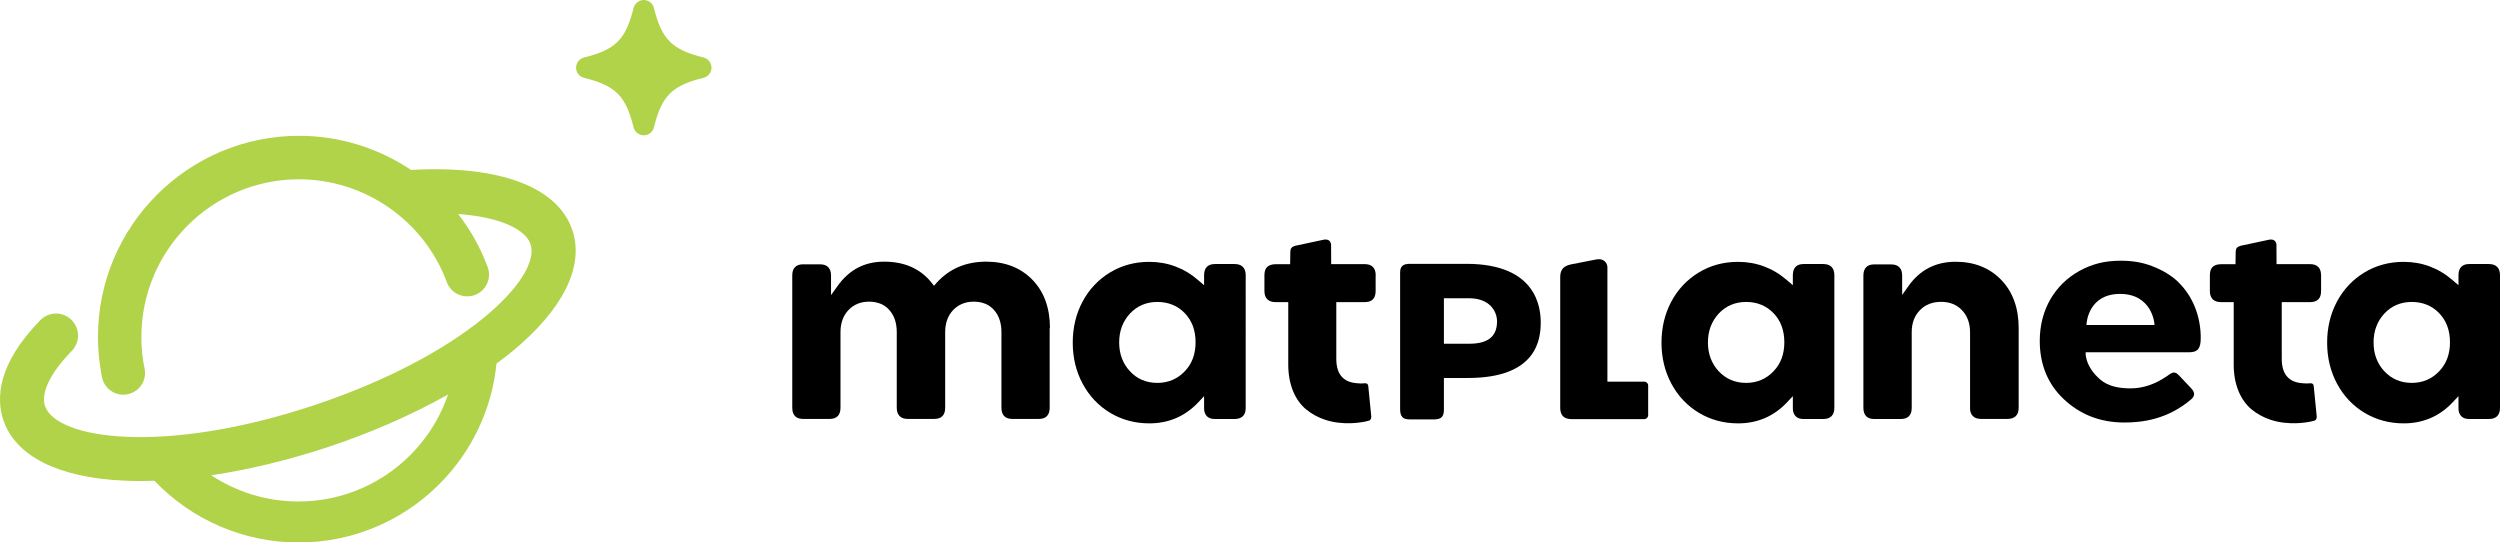
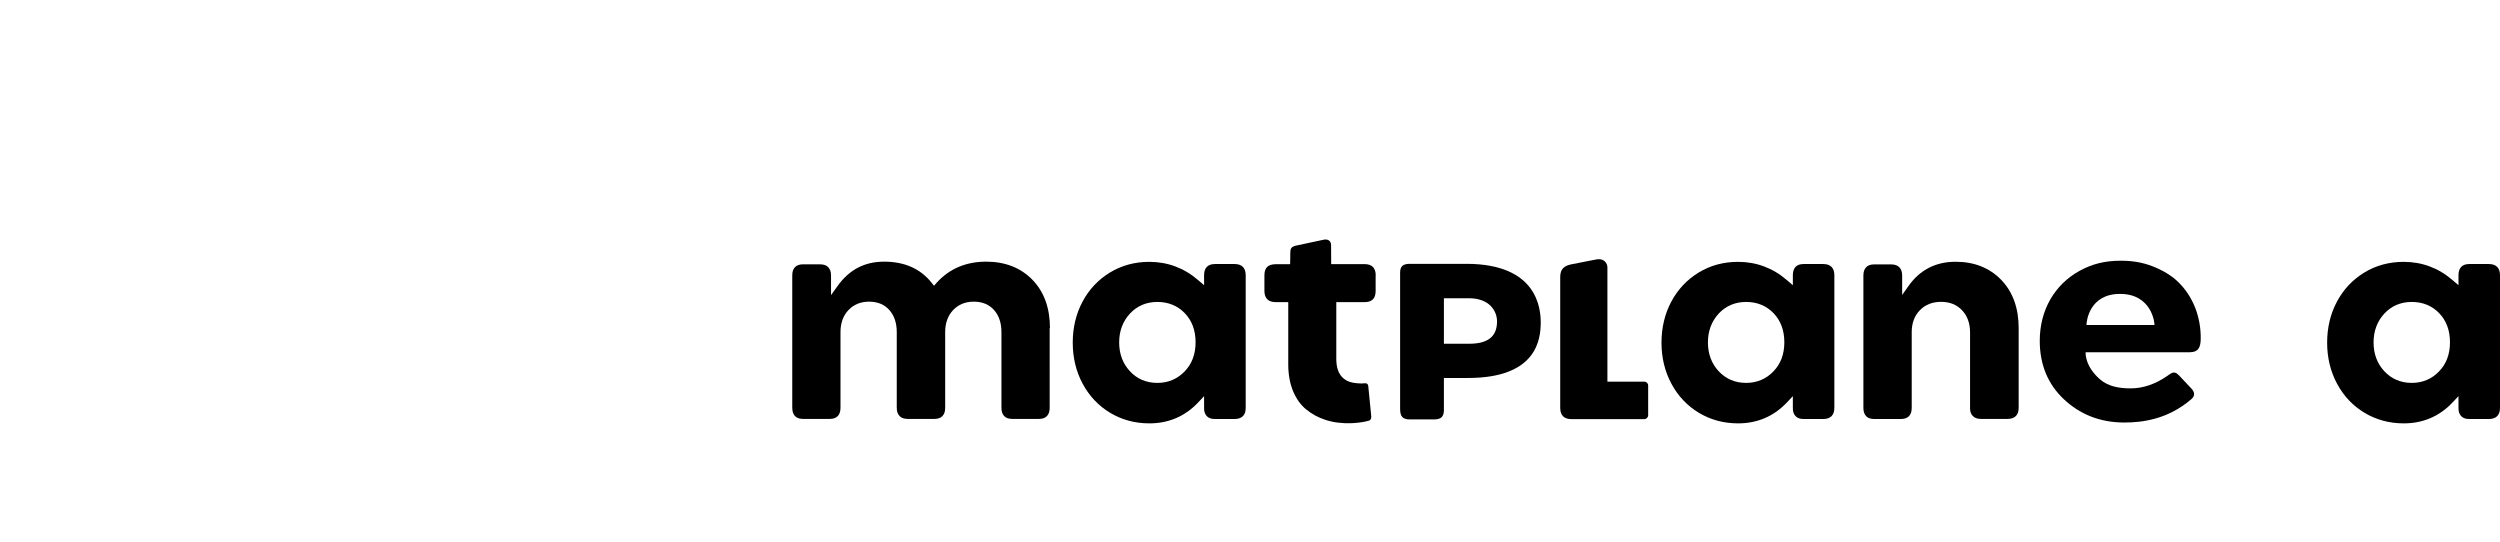
<svg xmlns="http://www.w3.org/2000/svg" version="1.1" id="Layer_1" x="0px" y="0px" viewBox="0 0 264.37 57.35" style="enable-background:new 0 0 264.37 57.35;" xml:space="preserve">
  <style type="text/css">
	.st0{fill:#B1D34A;}
</style>
  <g>
-     <path class="st0" d="M74.4,6.08c-3.34-0.83-4.42-1.91-5.25-5.24C69.03,0.35,68.59,0,68.08,0c-0.51,0-0.95,0.35-1.08,0.84   c-0.83,3.34-1.91,4.42-5.24,5.24c-0.49,0.12-0.84,0.57-0.84,1.08c0,0.51,0.35,0.95,0.84,1.07c3.34,0.83,4.42,1.91,5.24,5.24   c0.12,0.49,0.57,0.84,1.08,0.84c0.51,0,0.95-0.35,1.07-0.84c0.83-3.34,1.9-4.42,5.25-5.24c0.49-0.12,0.84-0.57,0.84-1.07   C75.24,6.65,74.89,6.21,74.4,6.08" />
-     <path class="st0" d="M60.53,24.35c-1.53-4.6-7.75-6.91-17.07-6.38c-3.43-2.3-7.53-3.61-11.83-3.61c-11.73,0-21.27,9.54-21.27,21.27   c0,1.08,0.08,2.18,0.25,3.24c0.05,0.34,0.11,0.69,0.18,1.03c0.22,1.09,1.18,1.84,2.25,1.84c0.15,0,0.31-0.01,0.46-0.05   c1.24-0.25,2.05-1.47,1.79-2.71c-0.06-0.27-0.1-0.54-0.15-0.81c-0.13-0.83-0.19-1.69-0.19-2.54c0-9.19,7.48-16.67,16.67-16.67   c6.94,0,13.23,4.37,15.63,10.88c0.44,1.19,1.77,1.8,2.96,1.36c1.19-0.44,1.8-1.77,1.36-2.96c-0.76-2.05-1.82-3.93-3.12-5.61   c4.63,0.34,7.15,1.7,7.65,3.19c1.18,3.53-6.95,11.72-22.85,17.02c-15.9,5.3-27.31,3.62-28.49,0.09c-0.46-1.39,0.57-3.51,2.83-5.82   c0.9-0.92,0.88-2.39-0.04-3.29c-0.92-0.9-2.39-0.88-3.29,0.04c-4.58,4.69-4.65,8.32-3.91,10.55c1.28,3.83,5.82,6.11,12.79,6.42   c0.56,0.02,1.13,0.04,1.71,0.04c0.49,0,0.98-0.01,1.48-0.03c3.97,4.16,9.47,6.53,15.23,6.53c2.96,0,5.82-0.6,8.51-1.79   c3.46-1.53,6.45-3.97,8.65-7.06c2.12-2.98,3.42-6.44,3.78-10.07c0.57-0.42,1.12-0.84,1.65-1.27   C59.54,32.73,61.81,28.18,60.53,24.35 M45.19,45.99c-1.75,2.46-4.13,4.4-6.88,5.62c-2.13,0.94-4.4,1.42-6.76,1.42   c-3.31,0-6.5-0.98-9.21-2.77c3.96-0.59,8.17-1.6,12.39-3c4.6-1.53,8.9-3.43,12.65-5.54C46.86,43.23,46.13,44.67,45.19,45.99" />
-   </g>
+     </g>
  <g>
    <path d="M111.03,34.69c0-2.13-0.63-3.85-1.86-5.11c-1.23-1.26-2.87-1.91-4.88-1.91c-2.14,0-3.9,0.75-5.23,2.22l-0.29,0.33   l-0.27-0.34c-1.18-1.47-2.86-2.21-5-2.21c-2.08,0-3.7,0.85-4.94,2.59l-0.68,0.95v-2.08c0-0.39-0.1-0.67-0.3-0.88   c-0.2-0.2-0.48-0.3-0.87-0.3h-1.78c-0.38,0-0.66,0.1-0.86,0.3c-0.2,0.2-0.29,0.49-0.29,0.88v13.99c0,0.39,0.1,0.68,0.29,0.88   c0.19,0.2,0.47,0.3,0.86,0.3h2.81c0.38,0,0.66-0.1,0.85-0.3c0.2-0.21,0.29-0.5,0.29-0.88v-8c0-0.95,0.28-1.73,0.83-2.32   c0.56-0.59,1.29-0.9,2.19-0.9c0.91,0,1.64,0.3,2.16,0.9c0.51,0.58,0.77,1.36,0.77,2.32v8c0,0.39,0.1,0.67,0.3,0.88   c0.2,0.2,0.48,0.3,0.87,0.3h2.81c0.38,0,0.66-0.1,0.85-0.3c0.2-0.21,0.29-0.5,0.29-0.88v-8c0-0.95,0.28-1.73,0.83-2.32   c0.56-0.59,1.29-0.9,2.19-0.9c0.91,0,1.64,0.3,2.16,0.9c0.51,0.58,0.77,1.36,0.77,2.32v8c0,0.39,0.1,0.68,0.29,0.88   c0.19,0.2,0.47,0.3,0.86,0.3h2.81c0.38,0,0.66-0.1,0.85-0.3c0.2-0.21,0.29-0.5,0.29-0.88V34.69z" />
    <path d="M145.48,29.12c0-0.39-0.1-0.69-0.3-0.89c-0.2-0.2-0.49-0.3-0.89-0.3h-3.52l-0.01-2c0-0.4-0.27-0.69-0.79-0.58L136.93,26   c-0.34,0.11-0.48,0.29-0.48,0.63l-0.02,1.31h-1.52c-0.4,0-0.71,0.1-0.91,0.29c-0.2,0.19-0.29,0.49-0.29,0.89v1.65   c0,0.39,0.1,0.67,0.3,0.88c0.21,0.2,0.5,0.3,0.89,0.3h1.33v6.6c0,1.07,0.18,2.02,0.52,2.84c0.34,0.8,0.81,1.45,1.39,1.92   c0.59,0.48,1.26,0.84,1.99,1.08c0.83,0.28,1.8,0.4,2.79,0.36c0.12,0,0.24-0.01,0.36-0.02c0.61-0.05,1.08-0.13,1.49-0.25   c0.25-0.08,0.24-0.41,0.24-0.43l-0.32-3.24c-0.01-0.09-0.05-0.17-0.11-0.22c-0.06-0.05-0.15-0.07-0.25-0.06   c-0.29,0.03-0.47,0.03-0.77,0c-0.74-0.05-1.24-0.25-1.62-0.64c-0.42-0.42-0.63-1.08-0.63-1.95v-5.99h2.98   c0.8,0,1.18-0.39,1.18-1.18V29.12z" />
-     <path d="M245.45,29.12c0-0.39-0.1-0.69-0.3-0.89c-0.2-0.2-0.49-0.3-0.89-0.3h-3.52l-0.01-2c0-0.4-0.27-0.69-0.79-0.58L236.9,26   c-0.34,0.11-0.48,0.29-0.48,0.63l-0.02,1.31h-1.52c-0.4,0-0.71,0.1-0.9,0.29c-0.2,0.19-0.29,0.49-0.29,0.89v1.65   c0,0.39,0.1,0.67,0.3,0.88c0.2,0.2,0.5,0.3,0.89,0.3h1.33v6.6c0,1.07,0.18,2.02,0.52,2.84c0.34,0.8,0.81,1.45,1.39,1.92   c0.59,0.48,1.26,0.84,1.99,1.08c0.83,0.28,1.8,0.4,2.79,0.36c0.12,0,0.24-0.01,0.36-0.02c0.61-0.05,1.08-0.13,1.49-0.25   c0.25-0.08,0.24-0.41,0.24-0.43l-0.32-3.24c-0.01-0.09-0.05-0.17-0.11-0.22c-0.06-0.05-0.15-0.07-0.25-0.06   c-0.29,0.03-0.47,0.03-0.77,0c-0.74-0.05-1.24-0.25-1.62-0.64c-0.42-0.42-0.63-1.08-0.63-1.95v-5.99h2.98   c0.8,0,1.18-0.39,1.18-1.18V29.12z" />
    <path d="M155.35,36.35h-2.66v-4.81h2.66c2.18,0,2.96,1.37,2.96,2.46C158.3,35.69,157.22,36.35,155.35,36.35 M155.07,27.9h-6.01   c-0.71,0-1,0.29-1,0.92v14.44c0,0.79,0.29,1.09,1,1.09h2.61c0.72,0,1.02-0.29,1.02-1v-3.38h2.55c7.31,0,7.69-4.13,7.69-5.89   C162.92,32.67,162.6,27.9,155.07,27.9" />
    <path d="M208.63,44c0.2,0.21,0.49,0.3,0.88,0.3h2.78c0.39,0,0.67-0.1,0.88-0.3c0.2-0.2,0.3-0.49,0.3-0.88v-8.43   c0-2.11-0.62-3.83-1.85-5.1c-1.23-1.27-2.85-1.91-4.82-1.91c-2.1,0-3.77,0.86-4.97,2.55l-0.68,0.96v-2.05c0-0.39-0.1-0.67-0.3-0.88   c-0.2-0.2-0.48-0.3-0.87-0.3h-1.79c-0.38,0-0.66,0.1-0.85,0.3c-0.2,0.21-0.29,0.5-0.29,0.88v13.99c0,0.39,0.1,0.68,0.29,0.88   c0.19,0.2,0.47,0.3,0.86,0.3h2.81c0.38,0,0.66-0.1,0.86-0.3c0.2-0.21,0.29-0.49,0.29-0.88v-8c0-0.94,0.28-1.72,0.85-2.31   c0.57-0.6,1.33-0.9,2.27-0.9c0.92,0,1.67,0.31,2.22,0.91c0.55,0.59,0.83,1.37,0.83,2.31v8C208.32,43.51,208.42,43.8,208.63,44" />
    <path d="M164.99,29.34v13.79c0,0.39,0.1,0.69,0.3,0.89c0.2,0.2,0.49,0.3,0.89,0.3h7.7c0.23,0,0.41-0.19,0.41-0.41v-3.14   c0-0.23-0.18-0.41-0.41-0.41h-3.9v-12.1c0-0.19-0.08-0.46-0.31-0.65c-0.16-0.13-0.36-0.2-0.59-0.2c-0.08,0-0.16,0.01-0.25,0.02   c-0.31,0.06-2.71,0.53-2.71,0.53C165.12,28.16,164.99,28.77,164.99,29.34" />
    <path d="M125.27,39.28c-0.77,0.8-1.74,1.21-2.88,1.21c-1.18,0-2.16-0.42-2.91-1.24c-0.75-0.81-1.13-1.83-1.13-3.04   c0-1.2,0.38-2.22,1.13-3.04c0.76-0.82,1.74-1.24,2.91-1.24c1.16,0,2.14,0.4,2.9,1.19c0.76,0.79,1.14,1.82,1.14,3.08   C126.43,37.46,126.04,38.49,125.27,39.28 M127.62,44.01c0.19,0.2,0.47,0.3,0.86,0.3h2.07c0.38,0,0.67-0.1,0.88-0.3   s0.3-0.49,0.3-0.88V29.1c0-0.39-0.1-0.67-0.3-0.88c-0.21-0.2-0.49-0.3-0.88-0.3h-2.07c-0.38,0-0.66,0.1-0.86,0.3   c-0.2,0.21-0.29,0.5-0.29,0.88v1.06l-0.62-0.53c-1.49-1.29-3.23-1.94-5.18-1.94c-1.53,0-2.93,0.38-4.16,1.13   c-1.23,0.75-2.2,1.78-2.89,3.07c-0.69,1.29-1.04,2.75-1.04,4.34s0.35,3.05,1.05,4.35c0.69,1.29,1.67,2.33,2.9,3.07   c1.23,0.74,2.62,1.12,4.15,1.12c2.03,0,3.77-0.74,5.15-2.2l0.64-0.68v1.25C127.32,43.51,127.42,43.8,127.62,44.01" />
    <path d="M220.64,34.37c0-0.4,0.3-3.29,3.55-3.29c3.35,0,3.67,3.07,3.64,3.29H220.64z M232.12,32.5c-0.41-1.02-1-1.91-1.75-2.65   c-0.71-0.71-1.69-1.28-2.74-1.69c-1.11-0.43-2.17-0.59-3.37-0.59c-1.68,0-3.02,0.34-4.35,1.07c-1.32,0.73-2.36,1.75-3.1,3.03   c-0.73,1.29-1.11,2.76-1.11,4.37c0,2.5,0.85,4.58,2.54,6.17c1.69,1.59,3.8,2.47,6.41,2.47c1.88,0,4.57-0.32,7.07-2.46   c0.44-0.38,0.38-0.78-0.05-1.2l-1.24-1.32c-0.16-0.16-0.3-0.27-0.43-0.29c-0.12-0.03-0.22-0.02-0.31,0.02   c-0.14,0.07-0.32,0.18-0.53,0.34c-1.25,0.86-2.54,1.3-3.85,1.3c-1.23,0-2.37-0.21-3.21-0.93c-1.68-1.44-1.55-2.89-1.55-2.89h10.99   c0.88,0,1.18-0.44,1.18-1.45C232.74,34.71,232.53,33.52,232.12,32.5" />
    <path d="M187.53,39.28c-0.77,0.8-1.74,1.21-2.88,1.21c-1.17,0-2.15-0.42-2.91-1.24c-0.75-0.81-1.13-1.83-1.13-3.04   c0-1.2,0.38-2.22,1.13-3.04c0.76-0.82,1.74-1.24,2.91-1.24c1.16,0,2.14,0.4,2.9,1.19c0.76,0.79,1.14,1.82,1.14,3.08   C188.69,37.46,188.3,38.49,187.53,39.28 M189.88,44.01c0.19,0.2,0.47,0.3,0.85,0.3h2.07c0.39,0,0.67-0.1,0.88-0.3   c0.2-0.21,0.3-0.49,0.3-0.88V29.1c0-0.39-0.1-0.67-0.3-0.88c-0.21-0.2-0.49-0.3-0.88-0.3h-2.07c-0.38,0-0.66,0.1-0.85,0.3   c-0.2,0.21-0.29,0.5-0.29,0.88v1.06l-0.62-0.53c-1.49-1.29-3.23-1.94-5.18-1.94c-1.53,0-2.93,0.38-4.16,1.13   c-1.23,0.75-2.2,1.78-2.89,3.07c-0.69,1.29-1.04,2.75-1.04,4.34s0.35,3.05,1.05,4.35c0.69,1.29,1.67,2.33,2.9,3.07   c1.23,0.74,2.62,1.12,4.15,1.12c2.03,0,3.77-0.74,5.15-2.2l0.64-0.68v1.25C189.58,43.51,189.68,43.8,189.88,44.01" />
    <path d="M257.92,39.28c-0.77,0.8-1.74,1.21-2.88,1.21c-1.17,0-2.15-0.42-2.91-1.24c-0.75-0.81-1.13-1.83-1.13-3.04   c0-1.2,0.38-2.22,1.13-3.04c0.76-0.82,1.74-1.24,2.91-1.24c1.16,0,2.14,0.4,2.9,1.19c0.76,0.79,1.14,1.82,1.14,3.08   C259.08,37.46,258.69,38.49,257.92,39.28 M260.27,44.01c0.19,0.2,0.47,0.3,0.85,0.3h2.07c0.39,0,0.67-0.1,0.88-0.3   c0.2-0.21,0.3-0.49,0.3-0.88V29.1c0-0.39-0.1-0.67-0.3-0.88c-0.21-0.2-0.49-0.3-0.88-0.3h-2.07c-0.38,0-0.66,0.1-0.85,0.3   c-0.2,0.21-0.29,0.5-0.29,0.88v1.06l-0.62-0.53c-1.49-1.29-3.23-1.94-5.18-1.94c-1.53,0-2.93,0.38-4.16,1.13   c-1.23,0.75-2.2,1.78-2.89,3.07c-0.69,1.29-1.04,2.75-1.04,4.34s0.35,3.05,1.05,4.35c0.69,1.29,1.67,2.33,2.9,3.07   c1.23,0.74,2.62,1.12,4.15,1.12c2.03,0,3.77-0.74,5.15-2.2l0.64-0.68v1.25C259.97,43.51,260.07,43.8,260.27,44.01" />
  </g>
</svg>